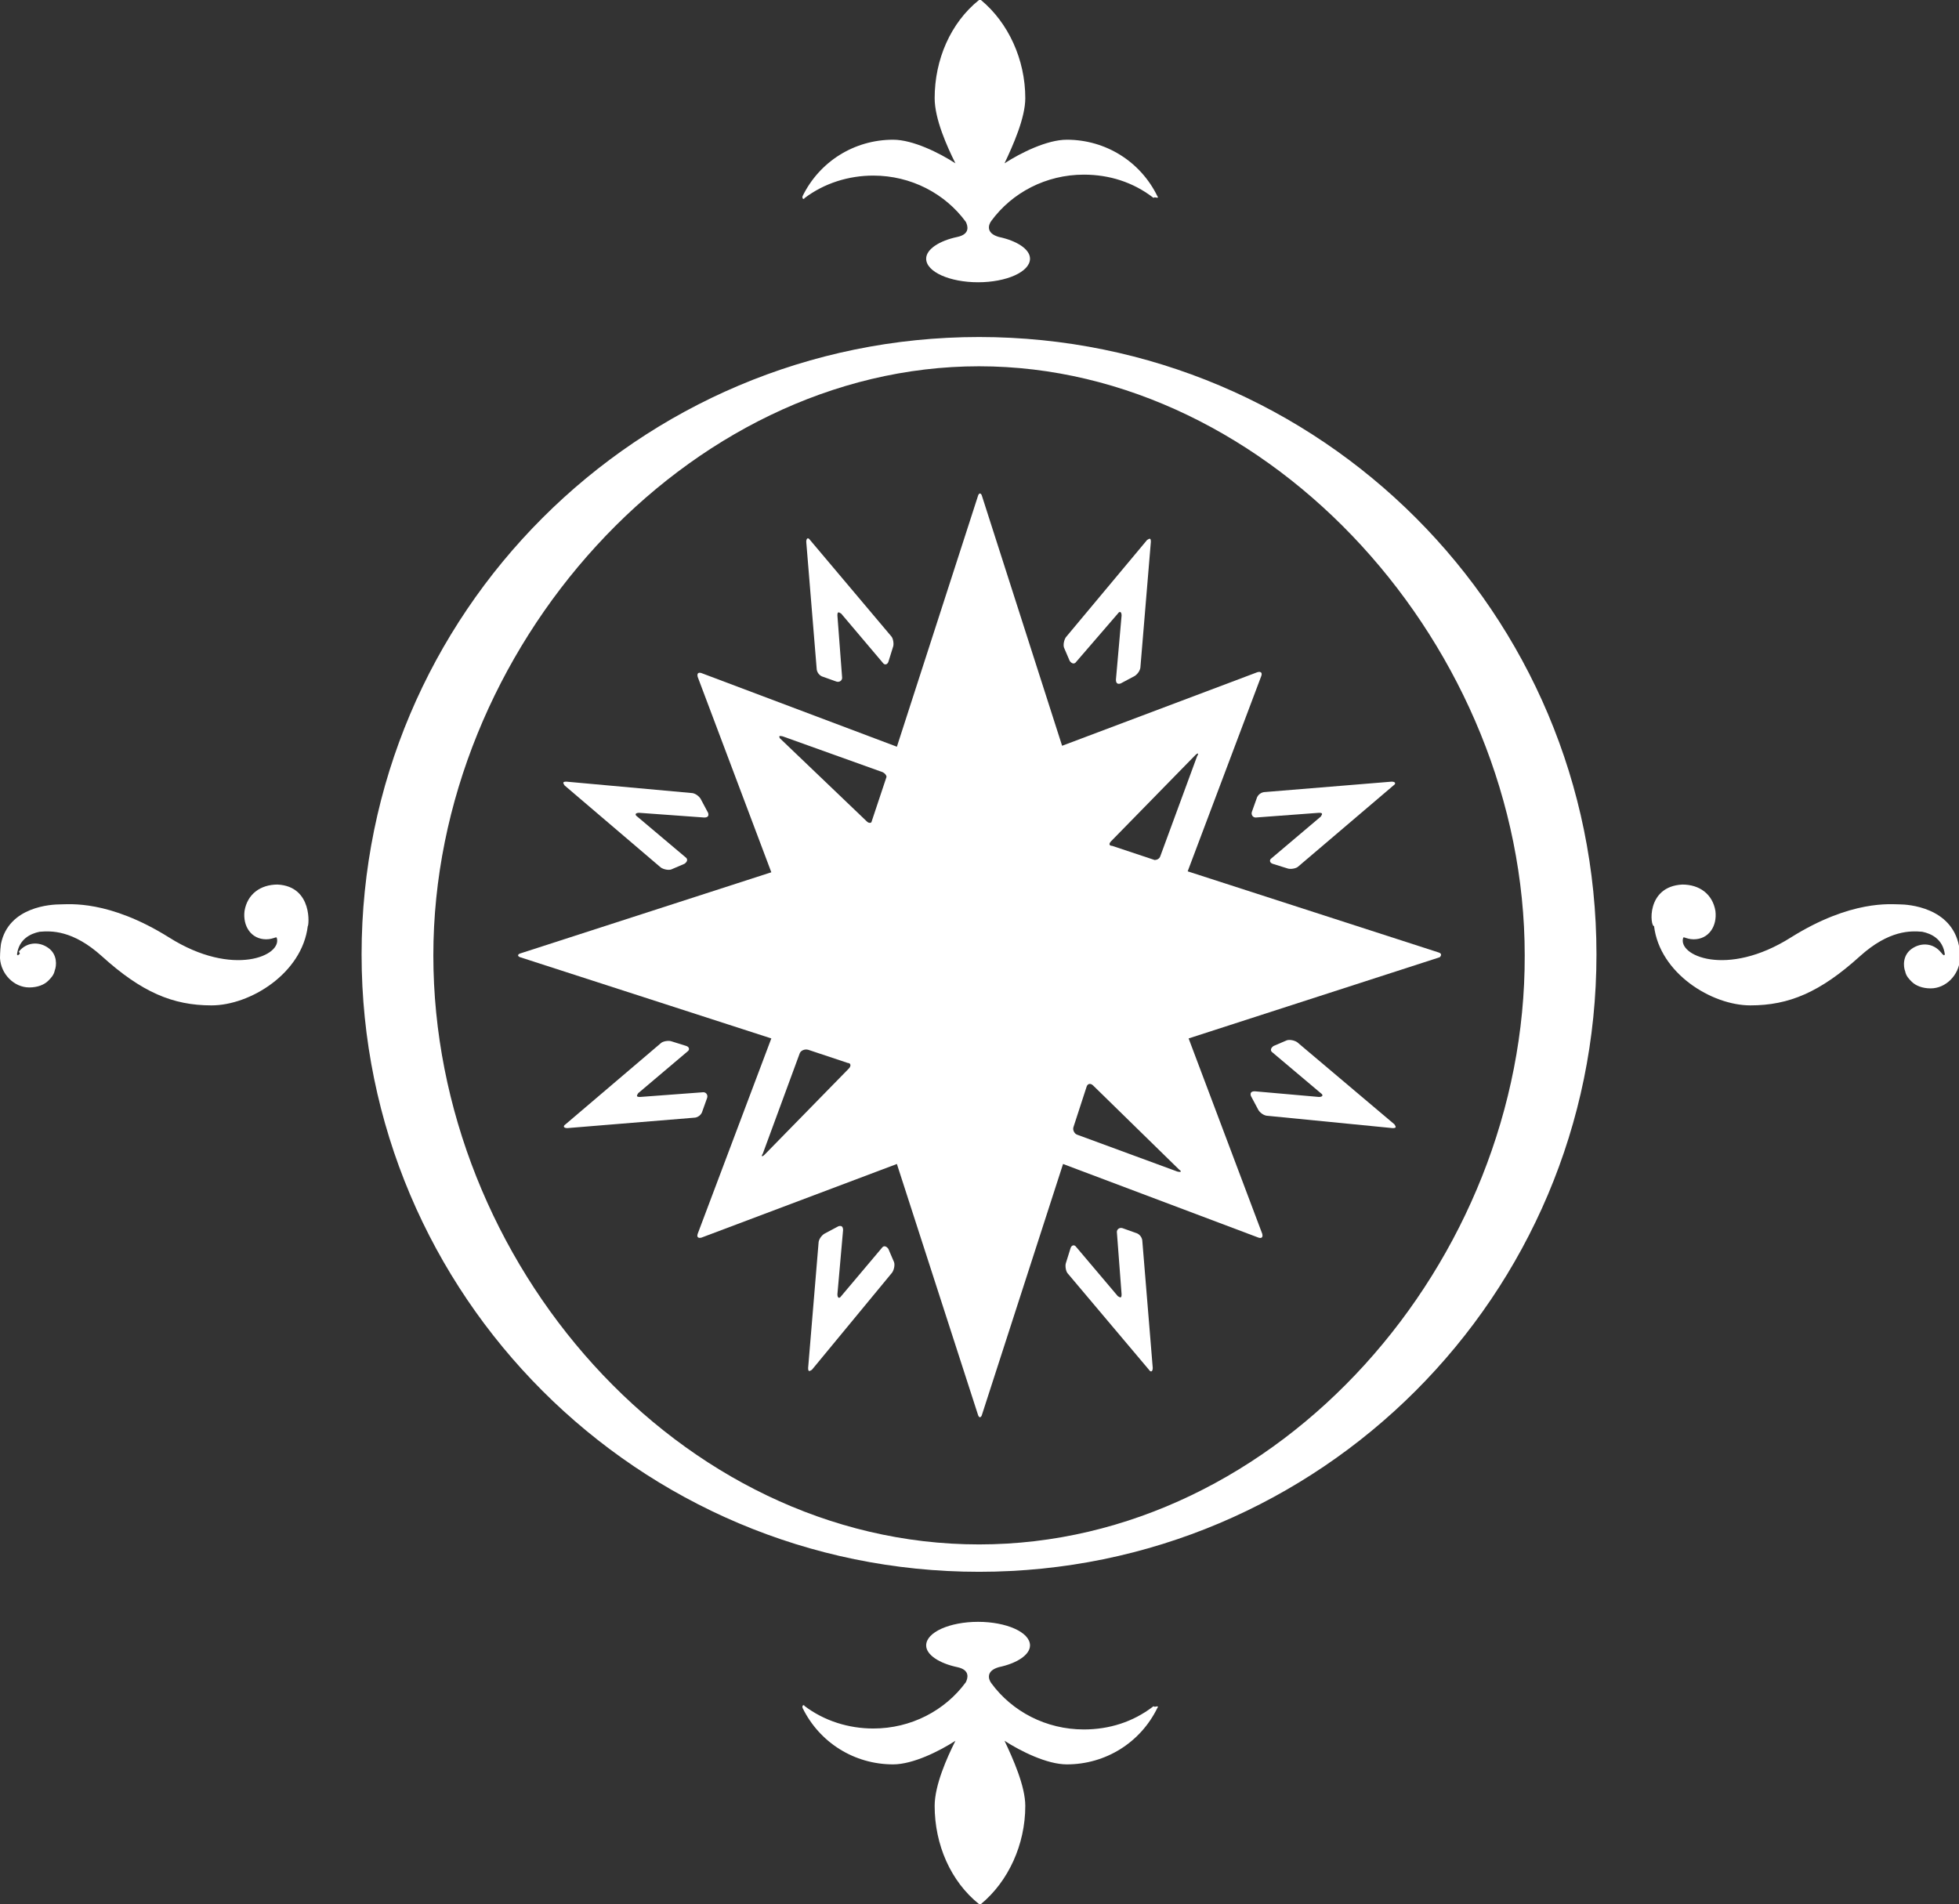
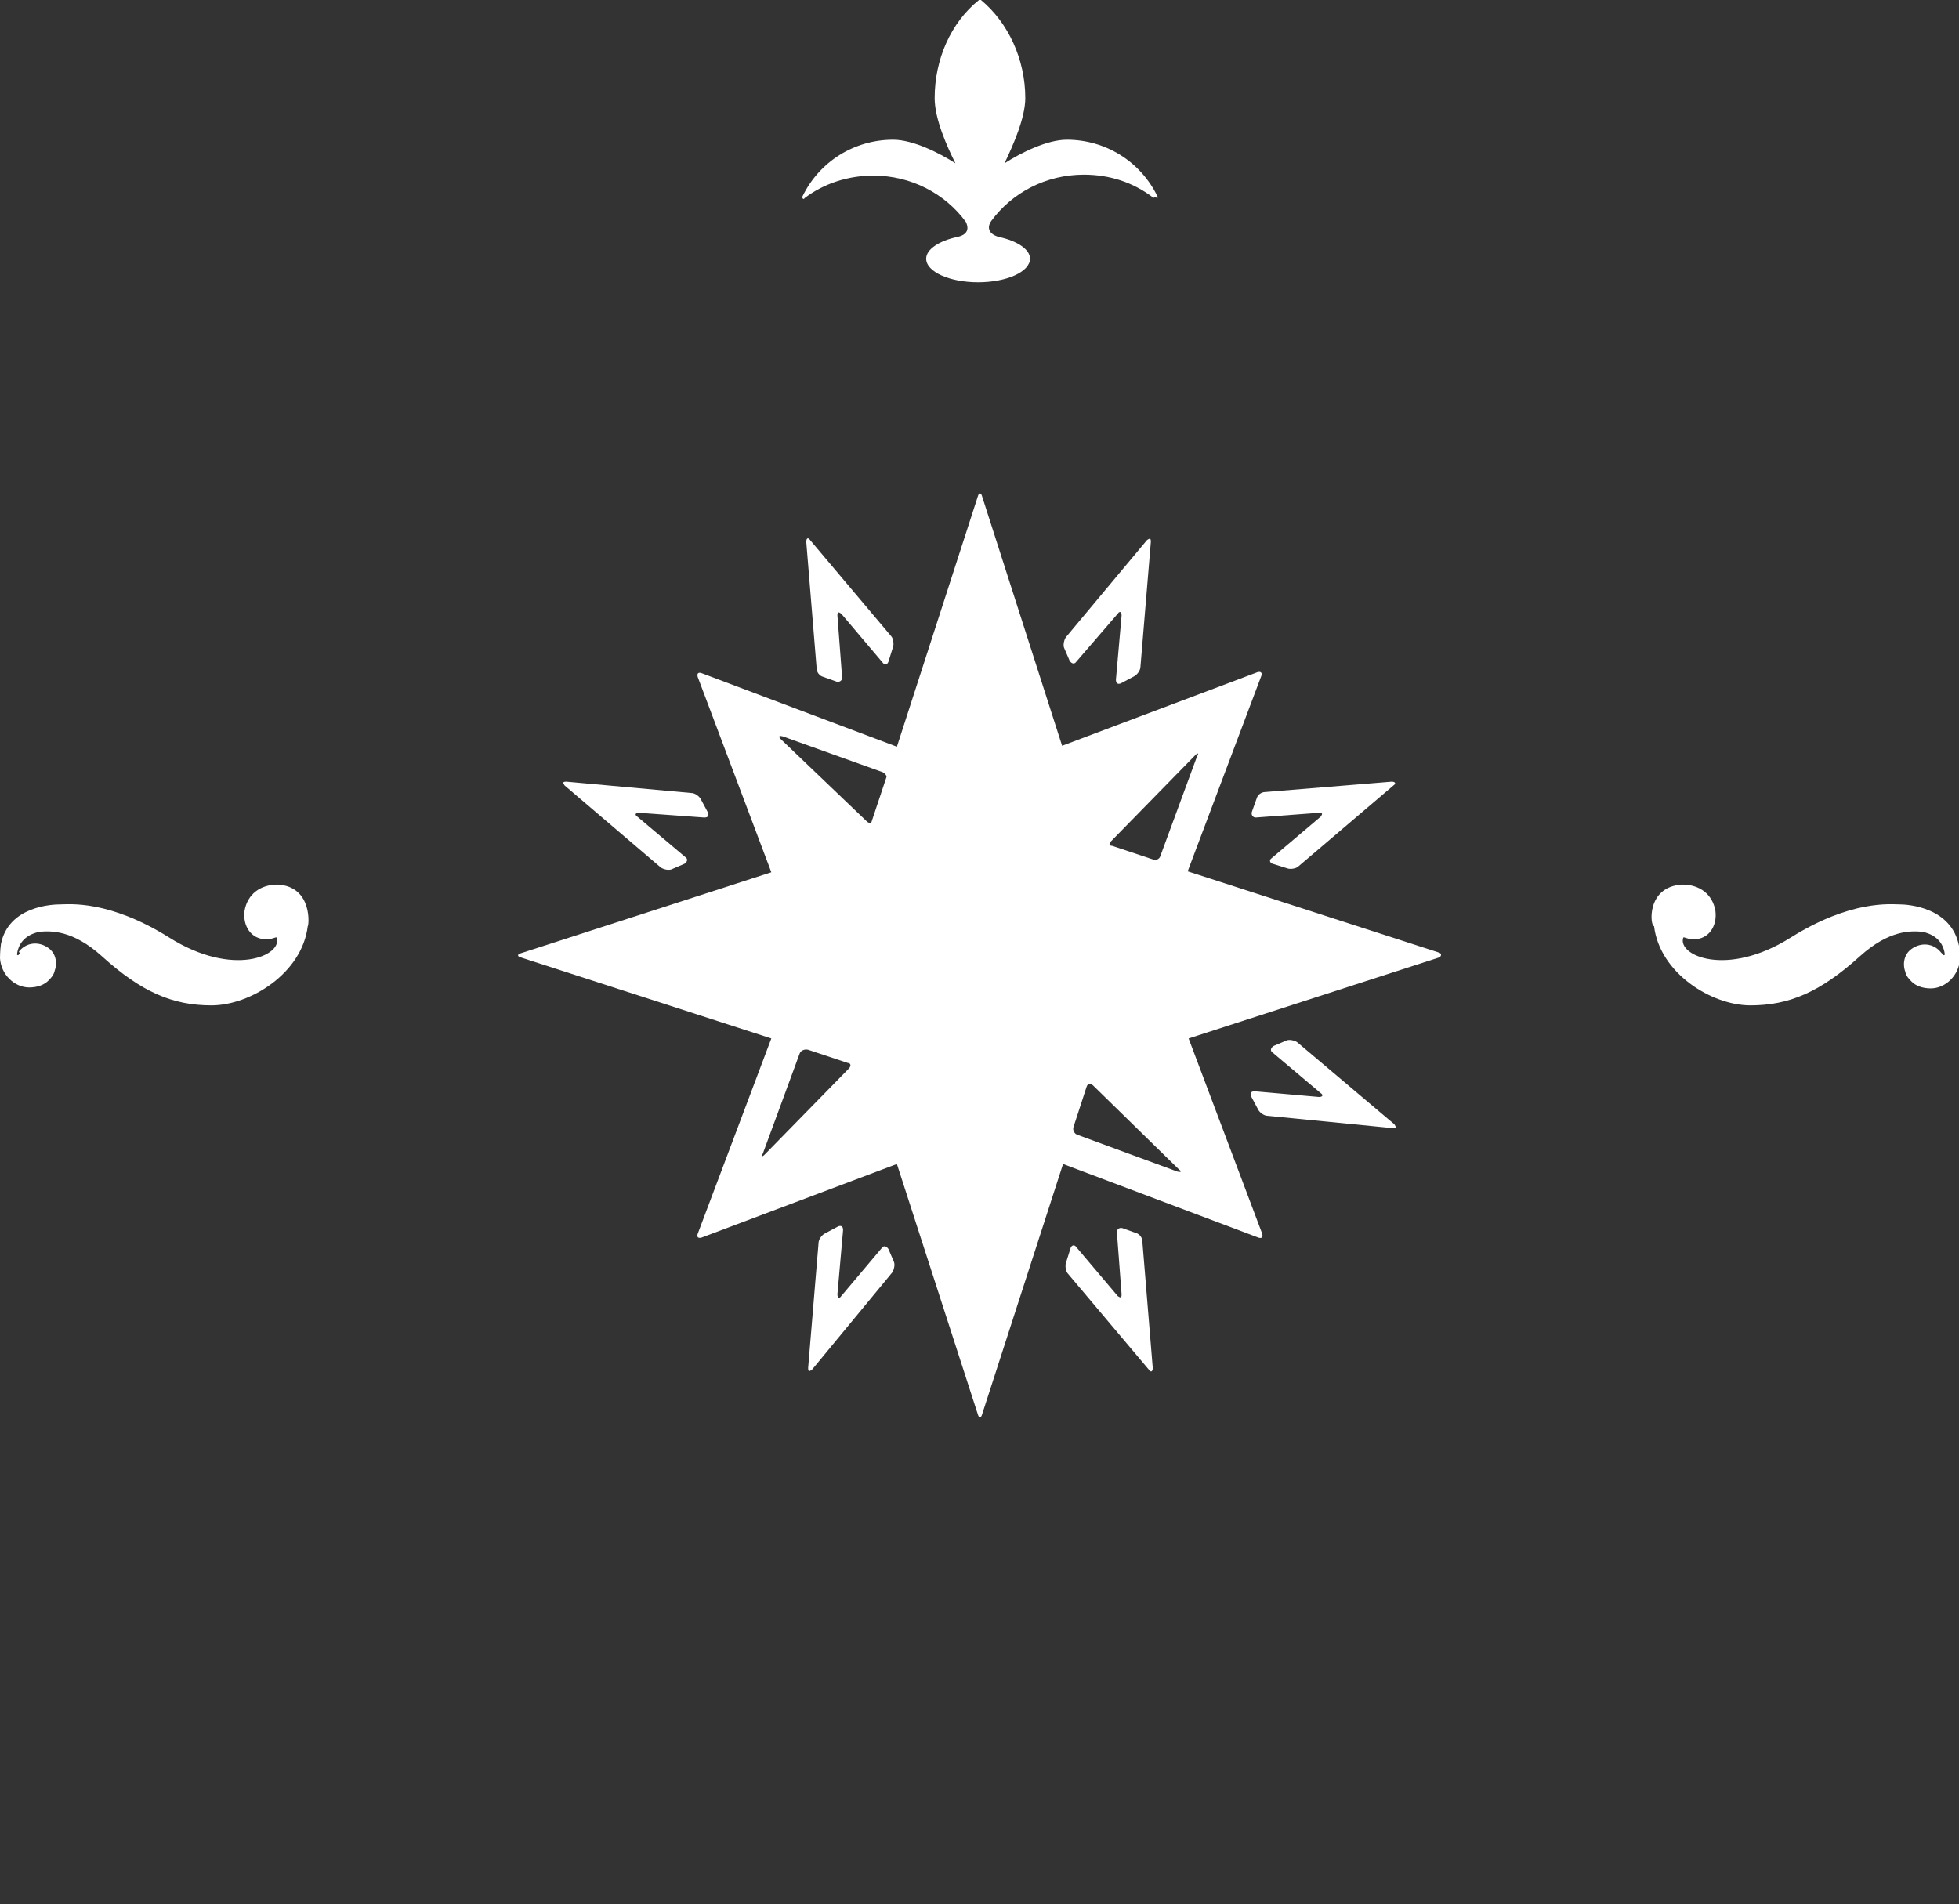
<svg xmlns="http://www.w3.org/2000/svg" version="1.1" id="Layer_1" x="0px" y="0px" viewBox="0 0 207.5 201.7" style="enable-background:new 0 0 207.5 201.7;" xml:space="preserve">
  <rect x="0" y="0" width="207.5" height="201.7" fill="#333333" stroke="none" />
  <style type="text/css">
	.st0{fill-rule:evenodd;clip-rule:evenodd;fill:#FFFFFF;}
	.st1{fill:#FFFFFF;}
</style>
  <g>
-     <path class="st0" d="M103.7,35.7c-36.1,0-65.4,29.3-65.4,65.4s29.3,65.4,65.4,65.4s65.4-29.3,65.4-65.4S139.9,35.7,103.7,35.7z    M103.7,163.6c-31.8,0-57.8-29.9-57.8-62.4c0-32.5,26.8-62.4,57.8-62.4s57.8,29.9,57.8,62.4C161.6,133.6,135.5,163.6,103.7,163.6z" />
    <path class="st1" d="M85.8,57.2c-0.2-0.3-0.4-0.2-0.4,0.2l1.1,13.4c0,0.4,0.3,0.8,0.7,0.9l1.4,0.5c0.3,0.1,0.6-0.1,0.6-0.4   l-0.5-6.6c0-0.4,0.1-0.4,0.4-0.2l4.4,5.2c0.2,0.3,0.5,0.2,0.6-0.1l0.5-1.6c0.1-0.3,0-0.9-0.2-1.1L85.8,57.2z" />
    <path class="st1" d="M112.9,67.5c-0.2,0.3-0.3,0.8-0.2,1.1l0.6,1.4c0.2,0.3,0.5,0.4,0.7,0.1l4.4-5.1c0.2-0.3,0.4-0.2,0.4,0.2   l-0.6,6.8c0,0.4,0.2,0.5,0.5,0.4l1.5-0.8c0.3-0.2,0.6-0.6,0.6-1l1.1-13.2c0-0.4-0.1-0.4-0.4-0.2L112.9,67.5z" />
    <path class="st1" d="M74.6,86.6c0.4,0,0.5-0.2,0.4-0.5l-0.8-1.5c-0.2-0.3-0.6-0.6-1-0.6L60,82.8c-0.4,0-0.4,0.1-0.2,0.4l10.2,8.7   c0.3,0.2,0.8,0.3,1.1,0.2l1.4-0.6c0.3-0.2,0.4-0.5,0.1-0.7l-5.1-4.3c-0.3-0.2-0.2-0.4,0.2-0.4L74.6,86.6z" />
    <path class="st1" d="M134,83.9c-0.4,0-0.8,0.3-0.9,0.7l-0.5,1.4c-0.1,0.3,0.1,0.6,0.4,0.6l6.7-0.5c0.4,0,0.4,0.1,0.2,0.4l-5.2,4.4   c-0.3,0.2-0.2,0.5,0.1,0.6l1.6,0.5c0.3,0.1,0.9,0,1.1-0.2l10.1-8.6c0.3-0.2,0.2-0.4-0.2-0.4L134,83.9z" />
-     <path class="st1" d="M67.8,116.2c-0.4,0-0.4-0.1-0.2-0.4l5.2-4.4c0.3-0.2,0.2-0.5-0.1-0.6l-1.6-0.5c-0.3-0.1-0.9,0-1.1,0.2   l-10.1,8.6c-0.3,0.2-0.2,0.4,0.2,0.4l13.4-1.1c0.4,0,0.8-0.3,0.9-0.7l0.5-1.4c0.1-0.3-0.1-0.6-0.4-0.6L67.8,116.2z" />
    <path class="st1" d="M147.5,119.5c0.4,0,0.4-0.1,0.2-0.4l-10.3-8.7c-0.3-0.2-0.8-0.3-1.1-0.2l-1.4,0.6c-0.3,0.2-0.4,0.5-0.1,0.7   l5.1,4.3c0.3,0.2,0.2,0.4-0.2,0.4l-6.8-0.6c-0.4,0-0.5,0.2-0.4,0.5l0.8,1.5c0.2,0.3,0.6,0.6,1,0.6L147.5,119.5z" />
    <path class="st1" d="M121.7,145.1c0.2,0.3,0.4,0.2,0.4-0.2l-1.1-13.4c0-0.4-0.3-0.8-0.7-0.9l-1.4-0.5c-0.3-0.1-0.6,0.1-0.6,0.4   l0.5,6.6c0,0.4-0.1,0.4-0.4,0.2l-4.4-5.2c-0.2-0.3-0.5-0.2-0.6,0.1l-0.5,1.6c-0.1,0.3,0,0.9,0.2,1.1L121.7,145.1z" />
    <path class="st1" d="M94.5,134.8c0.2-0.3,0.3-0.8,0.2-1.1l-0.6-1.4c-0.2-0.3-0.5-0.4-0.7-0.1l-4.3,5.1c-0.2,0.3-0.4,0.2-0.4-0.2   l0.6-6.8c0-0.4-0.2-0.5-0.5-0.4l-1.5,0.8c-0.3,0.2-0.6,0.6-0.6,1l-1.1,13.2c0,0.4,0.1,0.4,0.4,0.2L94.5,134.8z" />
    <path class="st0" d="M152.4,100.9l-26.6-8.6l7.8-20.7c0.1-0.3,0-0.5-0.4-0.4l-20.7,7.8L104,52.5c-0.1-0.3-0.3-0.3-0.4,0L95,79.1   l-20.7-7.8c-0.3-0.1-0.5,0-0.4,0.4l7.8,20.7l-26.6,8.6c-0.3,0.1-0.3,0.3,0,0.4l26.6,8.6l-7.8,20.7c-0.1,0.3,0,0.5,0.4,0.4l20.7-7.8   l8.6,26.6c0.1,0.3,0.3,0.3,0.4,0l8.6-26.6l20.7,7.8c0.3,0.1,0.5,0,0.4-0.4l-7.8-20.7l26.6-8.6C152.7,101.2,152.7,101,152.4,100.9z    M117.7,89.1l8.9-9.1c0.3-0.3,0.4-0.2,0.2,0.1l-3.9,10.6c-0.1,0.3-0.4,0.4-0.6,0.4l-4.5-1.5C117.5,89.6,117.4,89.4,117.7,89.1z    M82.9,78l10.6,3.8c0.2,0.1,0.4,0.3,0.4,0.5l-1.6,4.8c-0.1,0.1-0.3,0.1-0.5-0.1l-9.2-8.8C82.5,78,82.5,77.9,82.9,78z M89.9,113.2   l-8.9,9.1c-0.3,0.3-0.4,0.2-0.2-0.1l3.9-10.6c0.1-0.3,0.5-0.5,0.9-0.4l4.2,1.4C90.1,112.6,90.2,112.9,89.9,113.2z M124.7,124.1   l-10.6-3.9c-0.3-0.1-0.5-0.5-0.4-0.8l1.4-4.3c0.1-0.3,0.4-0.4,0.7-0.1l9.1,8.9C125.2,124.1,125.1,124.2,124.7,124.1z" />
    <path class="st1" d="M122.6,20.8c-1.8-3.7-5.5-6-9.6-6c-2.1,0-4.9,1.4-6.6,2.5c0.9-1.9,2.2-4.8,2.2-6.9c0-4.1-1.8-8-4.7-10.4   c-0.1-0.1-0.2-0.1-0.2,0c-3,2.4-4.7,6.3-4.7,10.4c0,2.2,1.3,5.1,2.2,6.9c-1.7-1.1-4.5-2.5-6.6-2.5c-4.1,0-7.8,2.3-9.6,6   c0,0.1,0,0.2,0,0.2c0.1,0.1,0.2,0.1,0.2,0c2.1-1.6,4.7-2.4,7.3-2.4c4,0,7.6,1.9,9.8,4.9c0.2,0.4,0.5,1.3-0.9,1.6   c-1.9,0.4-3.3,1.3-3.3,2.3c0,1.4,2.5,2.5,5.5,2.5s5.5-1.1,5.5-2.5c0-1-1.4-1.9-3.3-2.3c-1.4-0.4-1.1-1.3-0.8-1.7   c2.2-3,5.8-4.9,9.8-4.9c2.7,0,5.2,0.8,7.3,2.4c0.1,0.1,0.2,0,0.2,0C122.7,21,122.7,20.9,122.6,20.8z" />
-     <path class="st1" d="M122.6,180.9c-1.8,3.7-5.5,6-9.6,6c-2.1,0-4.9-1.4-6.6-2.5c0.9,1.9,2.2,4.8,2.2,6.9c0,4.1-1.8,8-4.7,10.4   c-0.1,0.1-0.2,0.1-0.2,0c-3-2.4-4.7-6.3-4.7-10.4c0-2.2,1.3-5.1,2.2-6.9c-1.7,1.1-4.5,2.5-6.6,2.5c-4.1,0-7.8-2.3-9.6-6   c0-0.1,0-0.2,0-0.2c0.1-0.1,0.2-0.1,0.2,0c2.1,1.6,4.7,2.4,7.3,2.4c4,0,7.6-1.9,9.8-4.9c0.2-0.4,0.5-1.3-0.9-1.6   c-1.9-0.4-3.3-1.3-3.3-2.3c0-1.4,2.5-2.5,5.5-2.5s5.5,1.1,5.5,2.5c0,1-1.4,1.9-3.3,2.3c-1.4,0.4-1.1,1.3-0.8,1.7   c2.2,3,5.8,4.9,9.8,4.9c2.7,0,5.2-0.8,7.3-2.4c0.1-0.1,0.2,0,0.2,0C122.7,180.7,122.7,180.8,122.6,180.9z" />
    <path class="st1" d="M29.4,93.7c-1.8,0-3.2,1-3.5,2.8c-0.2,1.6,0.7,3,2.3,3c0.4,0,0.7-0.1,1-0.2l0.1,0c0.7,1.9-4.6,4.3-11.4,0   c-6.4-4-10.6-3.5-11.5-3.5S0.9,96,0.1,100C0,100.7,0,101.5,0,101.5c0.1,1.7,1.5,3.1,3.1,3.1c0.9,0,1.6-0.3,2-0.7l0,0c0,0,0,0,0,0   c0.3-0.3,0.6-0.6,0.7-1.1c0.2-0.5,0.3-1.7-0.7-2.4c-1-0.7-2.3-0.6-3.1,0.4L2.1,101c0,0,0,0.1-0.1,0.1l0,0c0,0-0.1,0.2-0.2,0   c0.2-1.6,1.4-2.2,2.4-2.4c1.2-0.1,3.5-0.2,6.6,2.6c4.2,3.8,7.5,5.2,11.6,5.2c4.1,0,9.6-3.4,10.2-8.4C32.7,98.2,33.2,93.9,29.4,93.7   z" />
    <path class="st1" d="M178.2,93.7c1.8,0,3.2,1,3.5,2.8c0.2,1.6-0.7,3-2.3,3c-0.4,0-0.7-0.1-1-0.2l-0.1,0c-0.7,1.9,4.6,4.3,11.4,0   c6.4-4,10.6-3.5,11.5-3.5c0.9,0,5.5,0.3,6.3,4.4c0.1,0.7,0.1,1.4,0.1,1.4c-0.1,1.7-1.5,3.1-3.1,3.1c-0.9,0-1.6-0.3-2-0.7l0,0   c0,0,0,0,0,0c-0.3-0.3-0.6-0.6-0.7-1.1c-0.2-0.5-0.3-1.7,0.7-2.4c1-0.7,2.3-0.6,3.1,0.4l0.1,0.1c0,0,0,0.1,0.1,0.1l0,0   c0,0,0.1,0.2,0.2,0c-0.2-1.6-1.4-2.2-2.4-2.4c-1.2-0.1-3.5-0.2-6.6,2.6c-4.2,3.8-7.5,5.2-11.6,5.2c-4.1,0-9.6-3.4-10.2-8.4   C174.8,98.2,174.3,93.9,178.2,93.7z" />
  </g>
</svg>